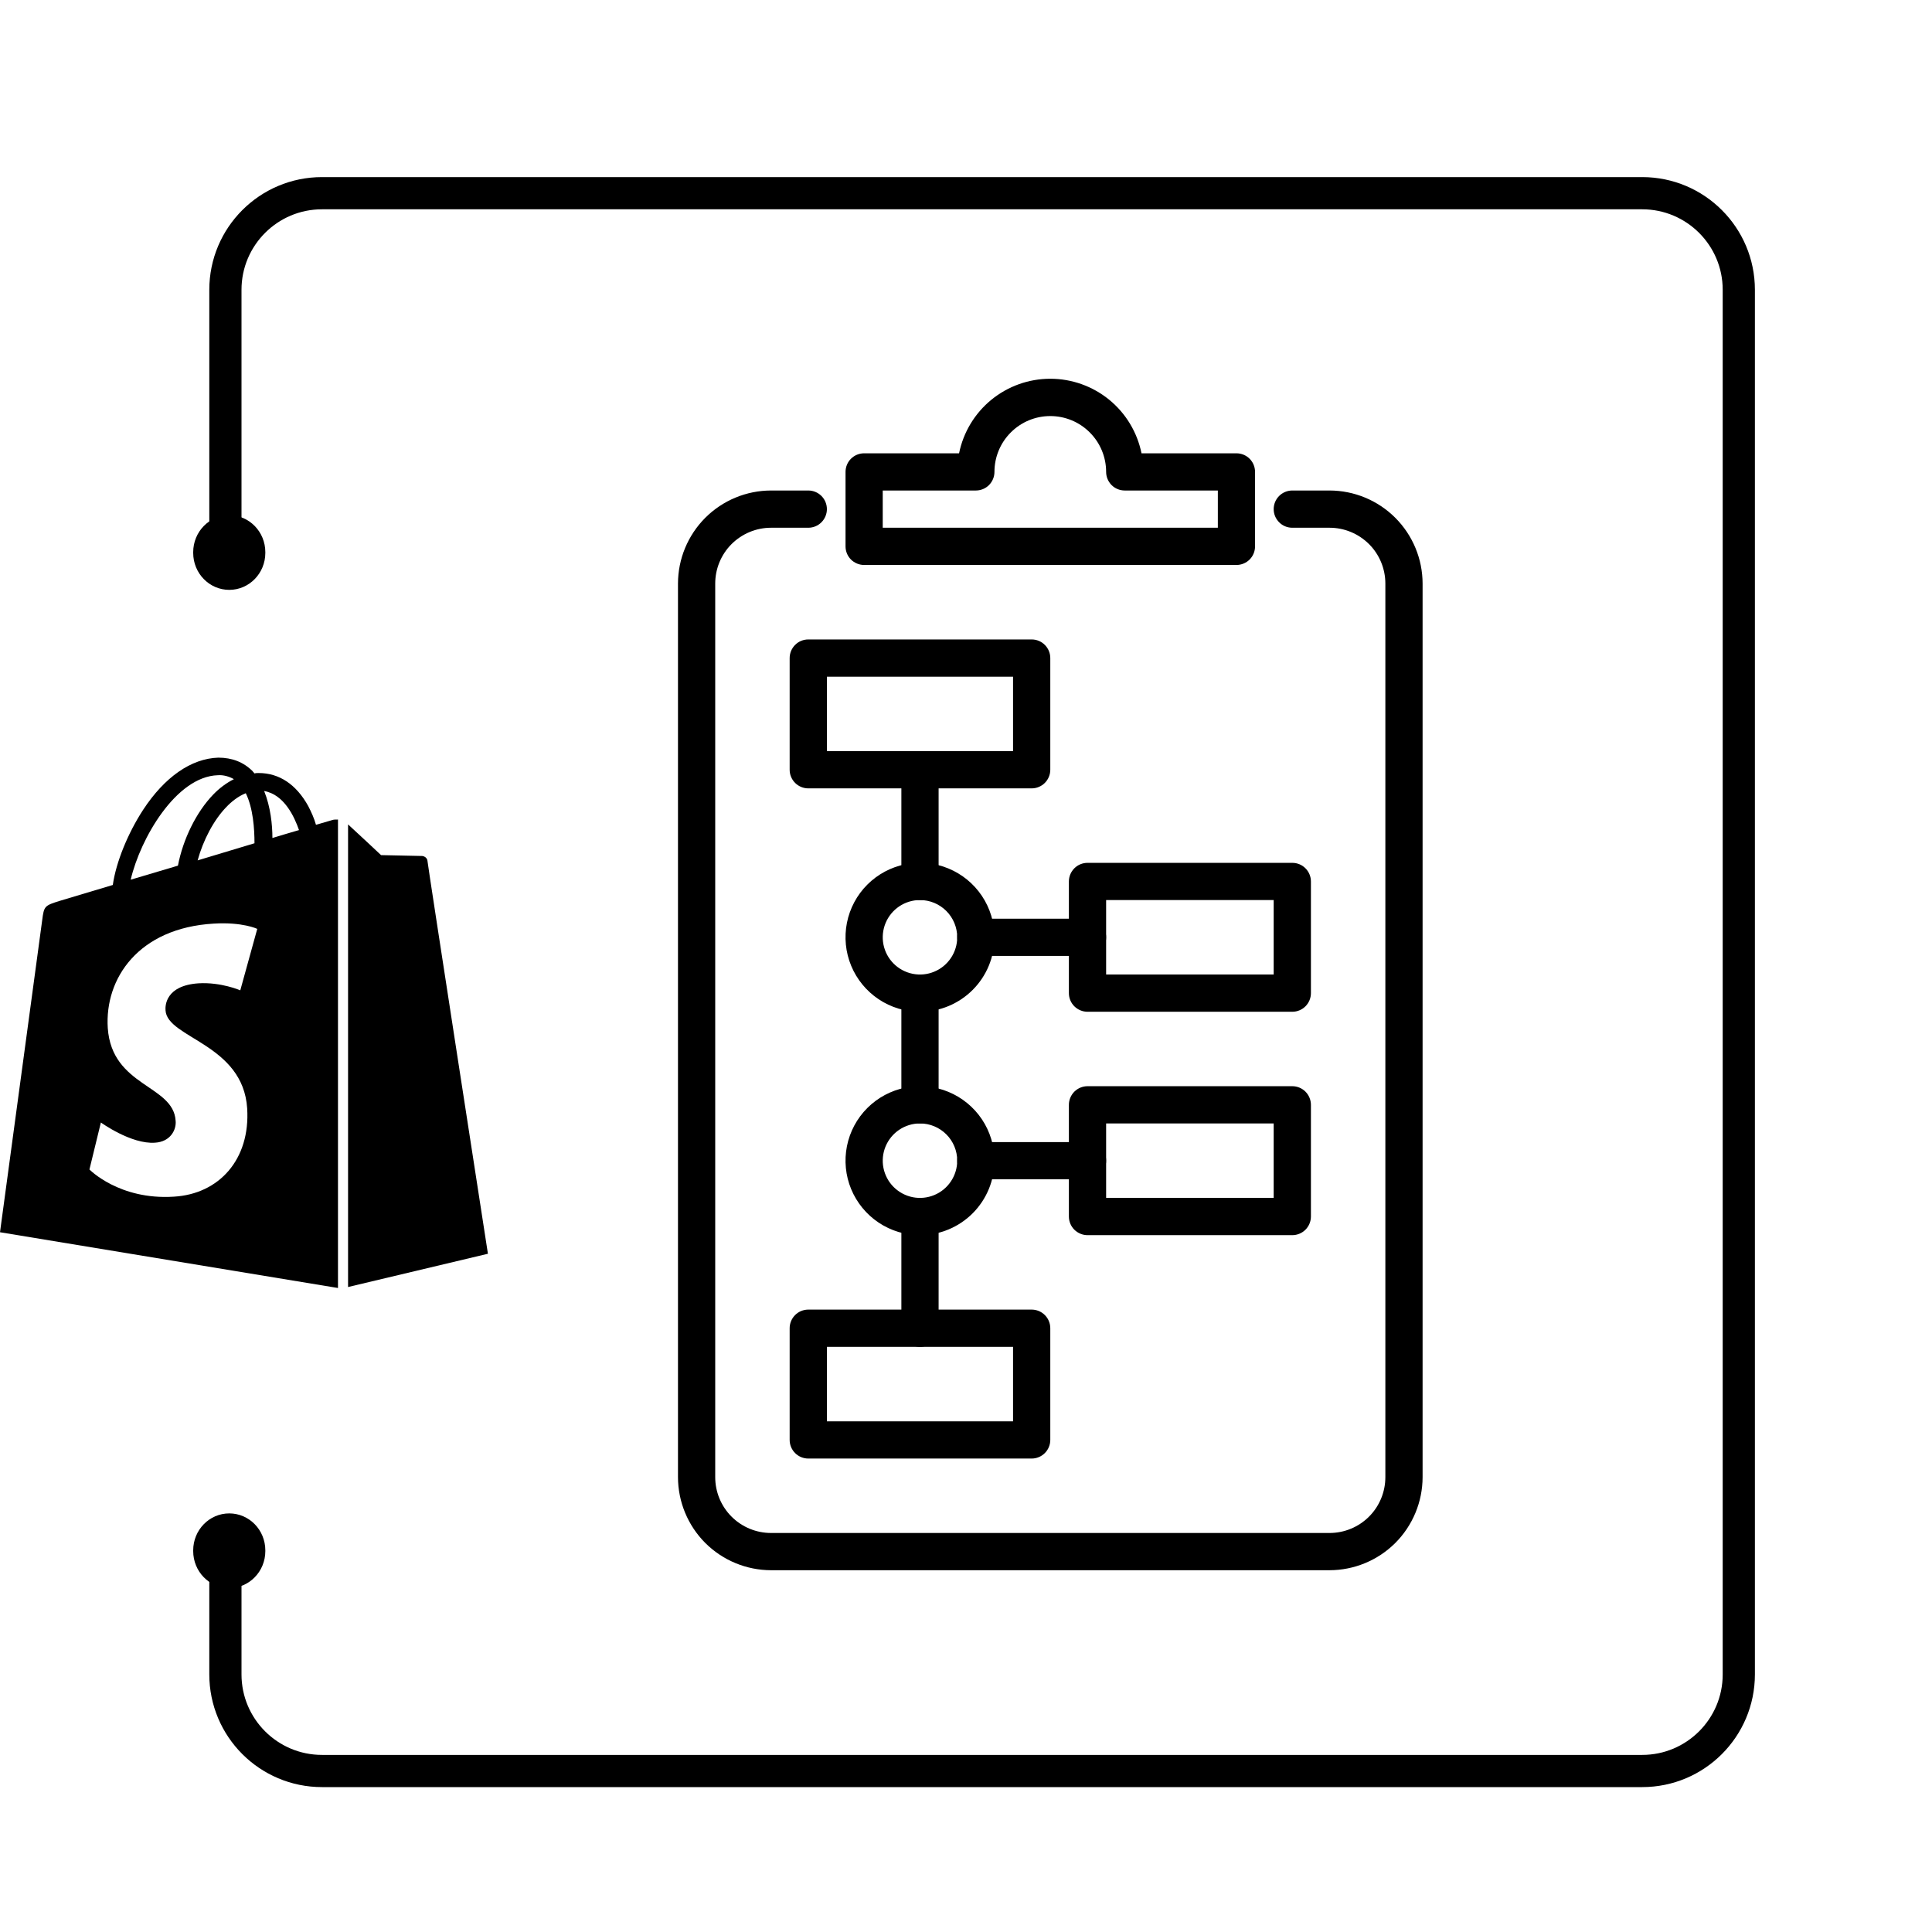
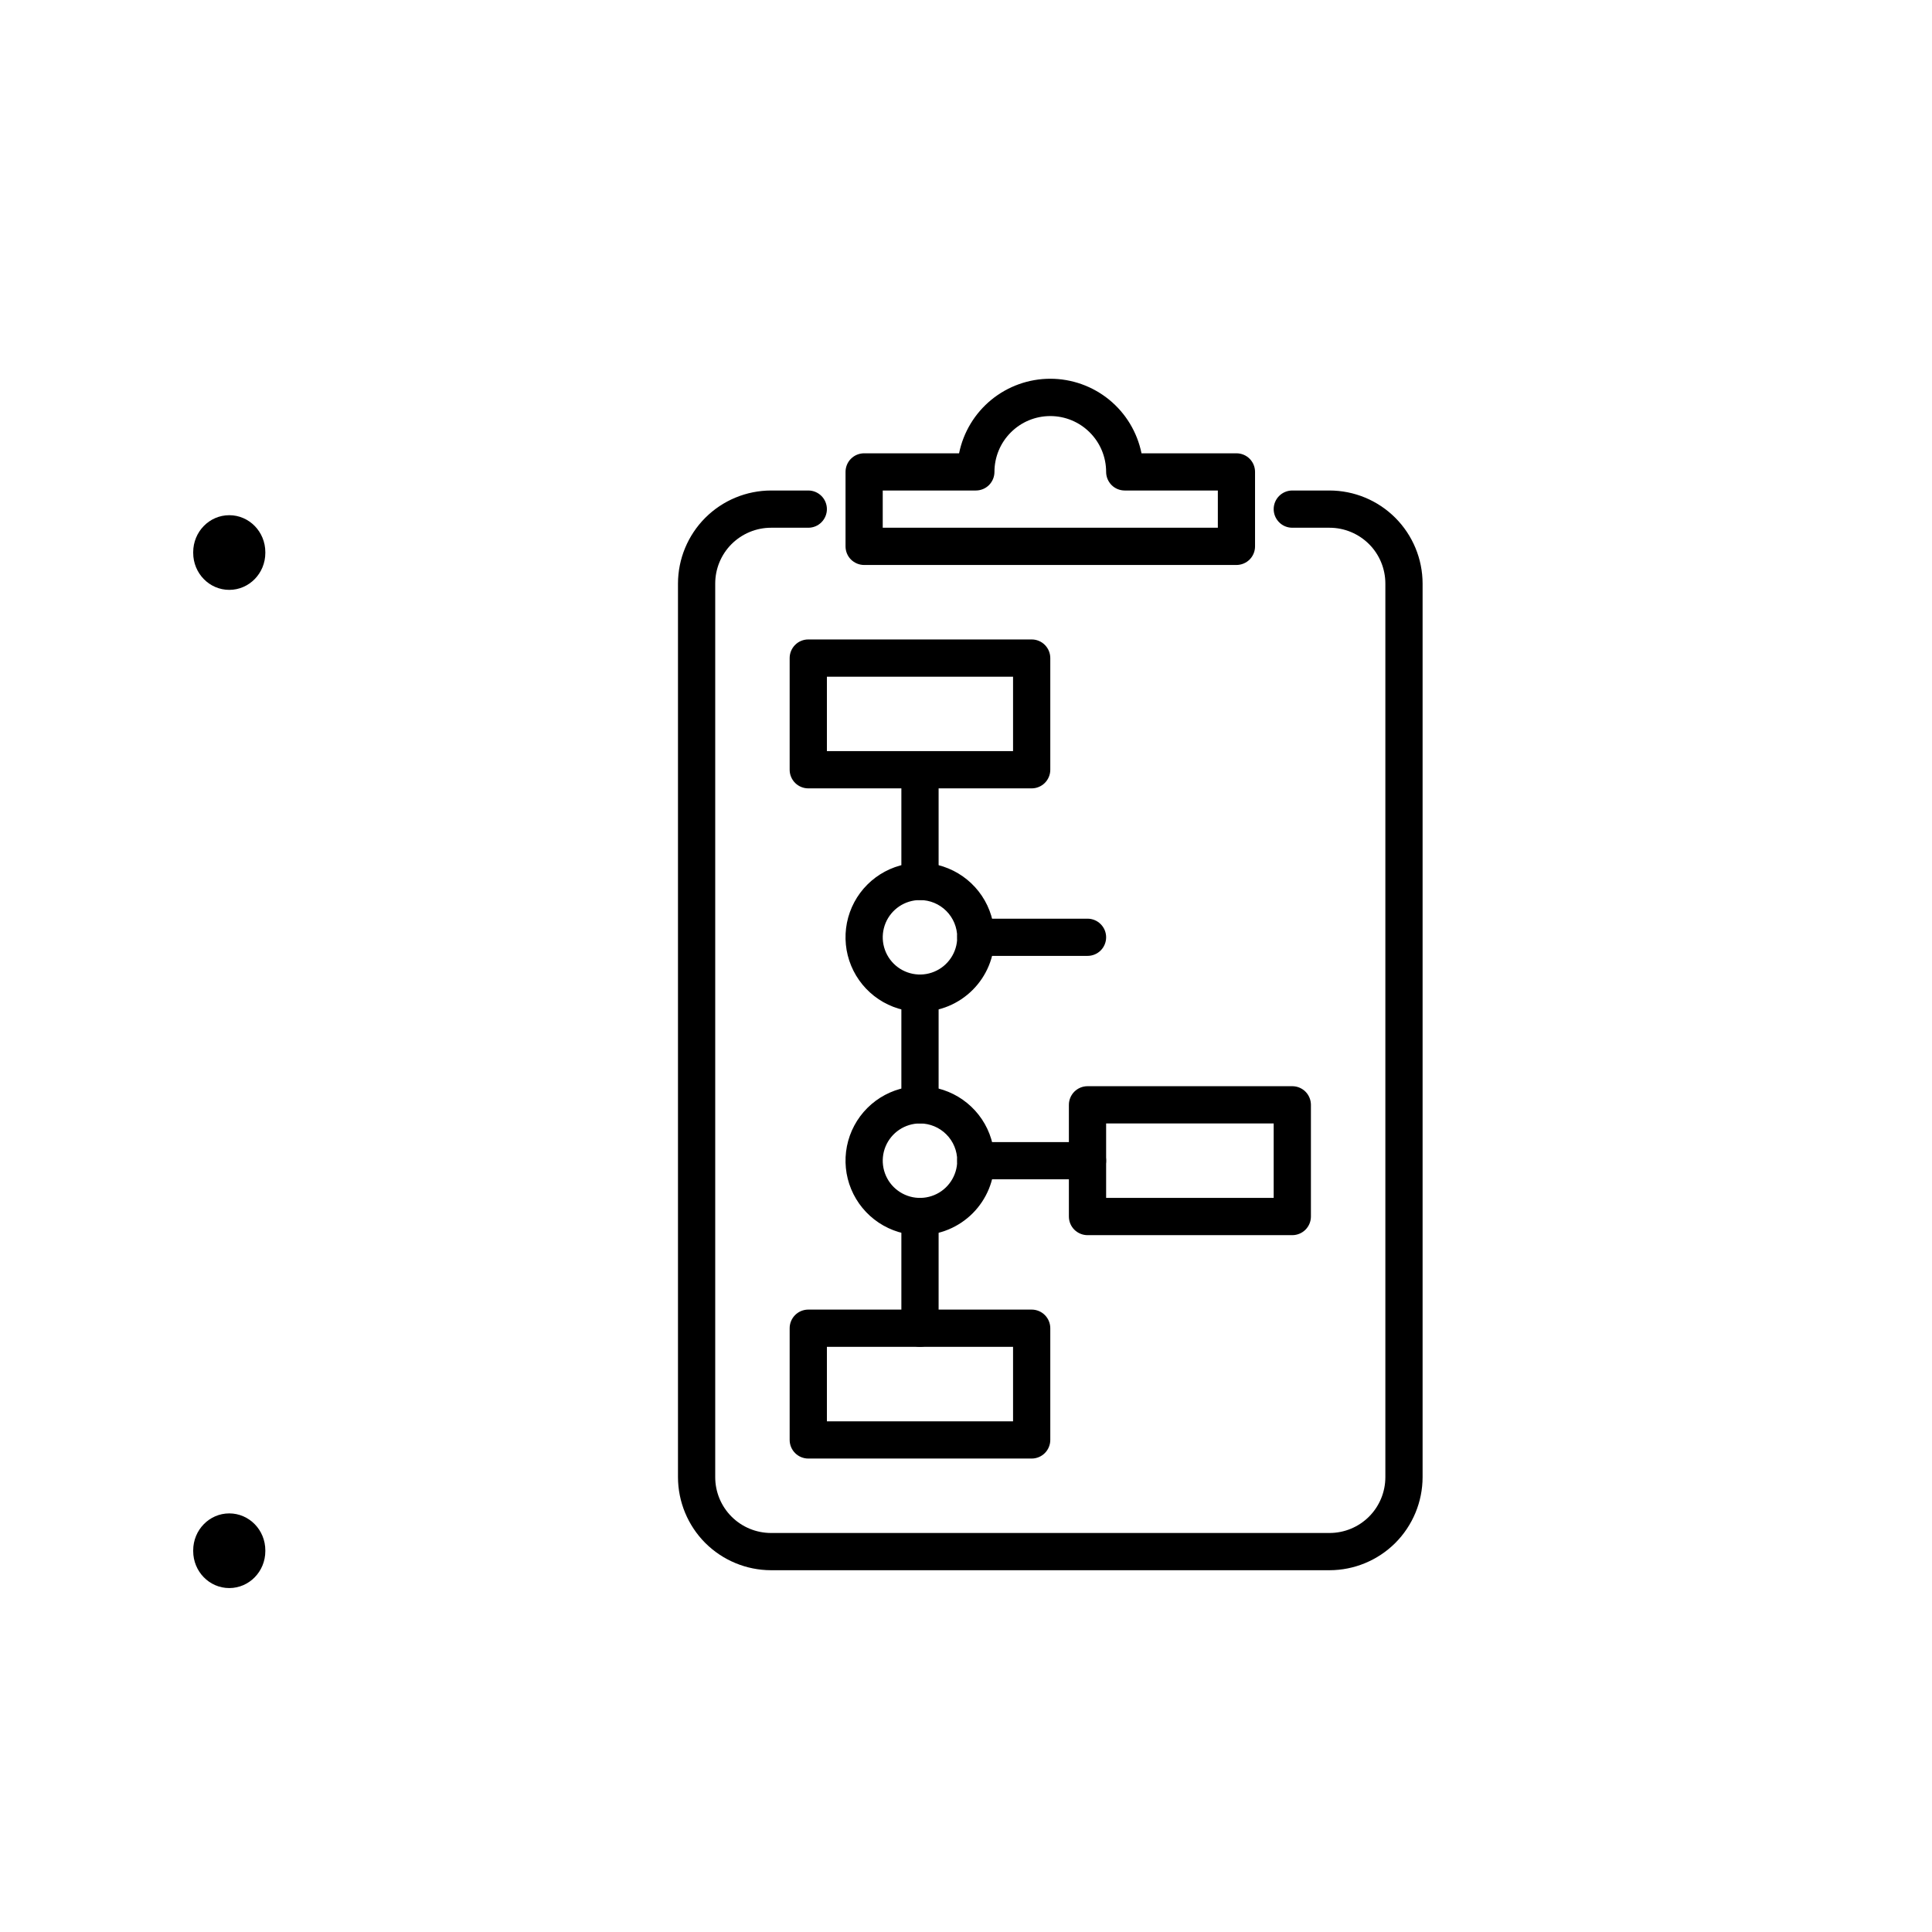
<svg xmlns="http://www.w3.org/2000/svg" width="51" height="51" viewBox="0 0 51 51" fill="none">
-   <path d="M5.95 40.375V44.2C5.95 45.608 7.092 46.75 8.5 46.75H43.35C44.758 46.75 45.9 45.608 45.9 44.2V7.65C45.9 6.242 44.758 5.1 43.35 5.1H8.5C7.092 5.1 5.95 6.242 5.95 7.65V14.273" stroke="black" stroke-width="0.85" />
  <path d="M6.052 15.571C6.578 15.571 7.004 15.134 7.004 14.595V14.576C7.004 14.037 6.578 13.6 6.052 13.6C5.526 13.6 5.1 14.037 5.1 14.576V14.595C5.1 15.134 5.526 15.571 6.052 15.571Z" fill="black" />
  <path d="M6.052 41.921C6.578 41.921 7.004 41.484 7.004 40.945V40.926C7.004 40.387 6.578 39.95 6.052 39.95C5.526 39.95 5.1 40.387 5.1 40.926V40.945C5.1 41.484 5.526 41.921 6.052 41.921Z" fill="black" />
-   <path d="M8.776 21.646L8.341 21.773C8.292 21.599 8.219 21.437 8.135 21.275C7.82 20.707 7.372 20.406 6.827 20.406C6.791 20.406 6.755 20.406 6.718 20.417C6.706 20.394 6.682 20.383 6.67 20.359C6.428 20.116 6.125 20 5.762 20C5.048 20.023 4.346 20.51 3.777 21.379C3.377 21.993 3.063 22.758 2.978 23.361L1.586 23.778C1.174 23.906 1.162 23.917 1.114 24.288C1.077 24.566 0 32.528 0 32.528L8.922 34V21.634C8.849 21.634 8.813 21.634 8.776 21.646ZM6.718 22.26L5.217 22.712C5.363 22.179 5.641 21.646 5.98 21.298C6.101 21.171 6.283 21.02 6.488 20.939C6.682 21.333 6.718 21.878 6.718 22.26ZM5.75 20.464C5.895 20.452 6.053 20.498 6.174 20.568C5.968 20.672 5.786 20.811 5.629 20.974C5.181 21.437 4.83 22.156 4.697 22.851L3.45 23.222C3.704 22.133 4.648 20.498 5.75 20.464ZM4.37 26.675C4.418 27.406 6.416 27.556 6.525 29.26C6.609 30.604 5.786 31.52 4.588 31.589C3.147 31.682 2.361 30.871 2.361 30.871L2.663 29.631C2.663 29.631 3.462 30.21 4.092 30.164C4.503 30.141 4.661 29.816 4.636 29.584C4.576 28.634 2.954 28.692 2.845 27.139C2.76 25.829 3.656 24.497 5.641 24.381C6.404 24.334 6.791 24.52 6.791 24.52L6.343 26.142C6.343 26.142 5.835 25.922 5.242 25.957C4.37 26.015 4.358 26.548 4.37 26.675ZM7.191 22.121C7.191 21.773 7.142 21.298 6.973 20.881C7.505 20.974 7.772 21.565 7.893 21.912C7.881 21.912 7.191 22.121 7.191 22.121ZM9.176 33.977L12.88 33.096C12.88 33.096 11.282 22.782 11.282 22.712C11.27 22.654 11.222 22.608 11.149 22.596C11.101 22.596 10.059 22.573 10.059 22.573C10.059 22.573 9.43 21.982 9.188 21.762V33.977H9.176Z" fill="black" />
  <g clip-path="url(#clip0_15968_3448)">
    <path d="M35.096 41.45H20.354C19.703 41.449 19.078 41.19 18.617 40.73C18.157 40.269 17.898 39.644 17.897 38.993V15.405C17.898 14.754 18.157 14.13 18.617 13.669C19.078 13.208 19.703 12.949 20.354 12.948H21.337C21.467 12.948 21.592 13 21.684 13.092C21.776 13.184 21.828 13.309 21.828 13.44C21.828 13.57 21.776 13.695 21.684 13.787C21.592 13.88 21.467 13.931 21.337 13.931H20.354C19.963 13.931 19.588 14.087 19.311 14.363C19.035 14.639 18.88 15.014 18.88 15.405V38.993C18.88 39.384 19.035 39.759 19.311 40.035C19.588 40.312 19.963 40.467 20.354 40.467H35.096C35.487 40.467 35.862 40.312 36.139 40.035C36.415 39.759 36.57 39.384 36.57 38.993V15.405C36.57 15.014 36.415 14.639 36.139 14.363C35.862 14.087 35.487 13.931 35.096 13.931H34.113C33.983 13.931 33.858 13.88 33.766 13.787C33.674 13.695 33.622 13.57 33.622 13.44C33.622 13.309 33.674 13.184 33.766 13.092C33.858 13 33.983 12.948 34.113 12.948H35.096C35.748 12.949 36.372 13.208 36.833 13.669C37.293 14.13 37.552 14.754 37.553 15.405V38.993C37.552 39.644 37.293 40.269 36.833 40.73C36.372 41.19 35.748 41.449 35.096 41.45Z" fill="black" />
    <path d="M32.639 14.914H22.811C22.681 14.914 22.556 14.862 22.463 14.77C22.371 14.678 22.32 14.553 22.32 14.423V12.457C22.32 12.327 22.371 12.202 22.463 12.11C22.556 12.017 22.681 11.966 22.811 11.966H25.317C25.43 11.41 25.731 10.911 26.17 10.552C26.609 10.194 27.158 9.998 27.725 9.998C28.292 9.998 28.841 10.194 29.28 10.552C29.719 10.911 30.02 11.41 30.133 11.966H32.639C32.769 11.966 32.894 12.017 32.987 12.11C33.079 12.202 33.13 12.327 33.13 12.457V14.423C33.13 14.553 33.079 14.678 32.987 14.77C32.894 14.862 32.769 14.914 32.639 14.914ZM23.302 13.931H32.148V12.948H29.691C29.56 12.948 29.435 12.897 29.343 12.805C29.251 12.712 29.199 12.587 29.199 12.457C29.199 12.066 29.044 11.691 28.767 11.415C28.491 11.138 28.116 10.983 27.725 10.983C27.334 10.983 26.959 11.138 26.683 11.415C26.406 11.691 26.251 12.066 26.251 12.457C26.251 12.587 26.199 12.712 26.107 12.805C26.015 12.897 25.89 12.948 25.759 12.948H23.302V13.931Z" fill="black" />
    <path d="M27.234 20.811H21.337C21.206 20.811 21.081 20.759 20.989 20.667C20.897 20.575 20.845 20.45 20.845 20.32V17.371C20.845 17.241 20.897 17.116 20.989 17.024C21.081 16.931 21.206 16.88 21.337 16.88H27.234C27.364 16.88 27.489 16.931 27.581 17.024C27.673 17.116 27.725 17.241 27.725 17.371V20.32C27.725 20.45 27.673 20.575 27.581 20.667C27.489 20.759 27.364 20.811 27.234 20.811ZM21.828 19.828H26.742V17.863H21.828V19.828Z" fill="black" />
    <path d="M24.285 23.759C24.155 23.759 24.03 23.708 23.938 23.615C23.846 23.523 23.794 23.398 23.794 23.268V20.32C23.794 20.189 23.846 20.064 23.938 19.972C24.03 19.88 24.155 19.828 24.285 19.828C24.416 19.828 24.541 19.88 24.633 19.972C24.725 20.064 24.777 20.189 24.777 20.32V23.268C24.777 23.398 24.725 23.523 24.633 23.615C24.541 23.708 24.416 23.759 24.285 23.759Z" fill="black" />
    <path d="M27.234 38.502H21.337C21.206 38.502 21.081 38.45 20.989 38.358C20.897 38.266 20.845 38.141 20.845 38.01V35.062C20.845 34.931 20.897 34.806 20.989 34.714C21.081 34.622 21.206 34.57 21.337 34.57H27.234C27.364 34.57 27.489 34.622 27.581 34.714C27.673 34.806 27.725 34.931 27.725 35.062V38.01C27.725 38.141 27.673 38.266 27.581 38.358C27.489 38.45 27.364 38.502 27.234 38.502ZM21.828 37.519H26.742V35.553H21.828V37.519Z" fill="black" />
    <path d="M34.113 32.605H28.708C28.578 32.605 28.453 32.553 28.36 32.461C28.268 32.369 28.216 32.244 28.216 32.113V29.165C28.216 29.035 28.268 28.91 28.36 28.817C28.453 28.725 28.578 28.673 28.708 28.673H34.113C34.244 28.673 34.369 28.725 34.461 28.817C34.553 28.91 34.605 29.035 34.605 29.165V32.113C34.605 32.244 34.553 32.369 34.461 32.461C34.369 32.553 34.244 32.605 34.113 32.605ZM29.199 31.622H33.622V29.656H29.199V31.622Z" fill="black" />
-     <path d="M34.113 26.708H28.708C28.578 26.708 28.453 26.656 28.36 26.564C28.268 26.472 28.216 26.347 28.216 26.216V23.268C28.216 23.138 28.268 23.013 28.36 22.921C28.453 22.828 28.578 22.777 28.708 22.777H34.113C34.244 22.777 34.369 22.828 34.461 22.921C34.553 23.013 34.605 23.138 34.605 23.268V26.216C34.605 26.347 34.553 26.472 34.461 26.564C34.369 26.656 34.244 26.708 34.113 26.708ZM29.199 25.725H33.622V23.759H29.199V25.725Z" fill="black" />
    <path d="M24.285 35.553C24.155 35.553 24.03 35.501 23.938 35.409C23.846 35.317 23.794 35.192 23.794 35.062V32.113C23.794 31.983 23.846 31.858 23.938 31.766C24.03 31.674 24.155 31.622 24.285 31.622C24.416 31.622 24.541 31.674 24.633 31.766C24.725 31.858 24.777 31.983 24.777 32.113V35.062C24.777 35.192 24.725 35.317 24.633 35.409C24.541 35.501 24.416 35.553 24.285 35.553Z" fill="black" />
    <path d="M24.285 26.708C23.896 26.708 23.516 26.593 23.193 26.377C22.87 26.16 22.618 25.854 22.469 25.494C22.32 25.135 22.282 24.74 22.357 24.359C22.433 23.977 22.62 23.627 22.895 23.352C23.17 23.077 23.52 22.89 23.902 22.814C24.283 22.738 24.678 22.777 25.037 22.926C25.397 23.075 25.704 23.327 25.92 23.65C26.136 23.973 26.251 24.353 26.251 24.742C26.251 25.264 26.044 25.764 25.675 26.132C25.306 26.501 24.806 26.708 24.285 26.708ZM24.285 23.759C24.091 23.759 23.901 23.817 23.739 23.925C23.578 24.033 23.452 24.186 23.377 24.366C23.303 24.546 23.283 24.743 23.321 24.934C23.359 25.125 23.453 25.3 23.59 25.437C23.728 25.575 23.903 25.668 24.093 25.706C24.284 25.744 24.482 25.725 24.661 25.65C24.841 25.576 24.994 25.45 25.102 25.288C25.21 25.127 25.268 24.937 25.268 24.742C25.268 24.482 25.165 24.232 24.98 24.047C24.796 23.863 24.546 23.759 24.285 23.759Z" fill="black" />
-     <path d="M24.285 29.656C24.155 29.656 24.03 29.605 23.938 29.512C23.846 29.42 23.794 29.295 23.794 29.165V26.216C23.794 26.086 23.846 25.961 23.938 25.869C24.03 25.777 24.155 25.725 24.285 25.725C24.416 25.725 24.541 25.777 24.633 25.869C24.725 25.961 24.777 26.086 24.777 26.216V29.165C24.777 29.295 24.725 29.42 24.633 29.512C24.541 29.605 24.416 29.656 24.285 29.656Z" fill="black" />
+     <path d="M24.285 29.656C24.155 29.656 24.03 29.605 23.938 29.512C23.846 29.42 23.794 29.295 23.794 29.165V26.216C23.794 26.086 23.846 25.961 23.938 25.869C24.416 25.725 24.541 25.777 24.633 25.869C24.725 25.961 24.777 26.086 24.777 26.216V29.165C24.777 29.295 24.725 29.42 24.633 29.512C24.541 29.605 24.416 29.656 24.285 29.656Z" fill="black" />
    <path d="M28.708 25.233H25.759C25.629 25.233 25.504 25.182 25.412 25.09C25.32 24.997 25.268 24.872 25.268 24.742C25.268 24.612 25.32 24.487 25.412 24.395C25.504 24.302 25.629 24.251 25.759 24.251H28.708C28.838 24.251 28.963 24.302 29.055 24.395C29.148 24.487 29.199 24.612 29.199 24.742C29.199 24.872 29.148 24.997 29.055 25.09C28.963 25.182 28.838 25.233 28.708 25.233Z" fill="black" />
    <path d="M28.708 31.131H25.759C25.629 31.131 25.504 31.079 25.412 30.986C25.32 30.894 25.268 30.769 25.268 30.639C25.268 30.509 25.32 30.384 25.412 30.292C25.504 30.199 25.629 30.148 25.759 30.148H28.708C28.838 30.148 28.963 30.199 29.055 30.292C29.148 30.384 29.199 30.509 29.199 30.639C29.199 30.769 29.148 30.894 29.055 30.986C28.963 31.079 28.838 31.131 28.708 31.131Z" fill="black" />
    <path d="M24.285 32.605C23.896 32.605 23.516 32.489 23.193 32.273C22.87 32.057 22.618 31.75 22.469 31.391C22.32 31.032 22.282 30.637 22.357 30.256C22.433 29.874 22.62 29.524 22.895 29.249C23.17 28.974 23.52 28.787 23.902 28.711C24.283 28.635 24.678 28.674 25.037 28.823C25.397 28.972 25.704 29.224 25.92 29.547C26.136 29.87 26.251 30.25 26.251 30.639C26.251 31.16 26.044 31.66 25.675 32.029C25.306 32.398 24.806 32.605 24.285 32.605ZM24.285 29.656C24.091 29.656 23.901 29.714 23.739 29.822C23.578 29.93 23.452 30.083 23.377 30.263C23.303 30.442 23.283 30.64 23.321 30.831C23.359 31.021 23.453 31.197 23.59 31.334C23.728 31.471 23.903 31.565 24.093 31.603C24.284 31.641 24.482 31.621 24.661 31.547C24.841 31.473 24.994 31.347 25.102 31.185C25.21 31.023 25.268 30.833 25.268 30.639C25.268 30.378 25.165 30.128 24.98 29.944C24.796 29.76 24.546 29.656 24.285 29.656Z" fill="black" />
  </g>
  <defs>
    <clipPath id="clip0_15968_3448">
      <rect width="31.45" height="31.45" fill="white" transform="translate(12 10)" />
    </clipPath>
  </defs>
</svg>